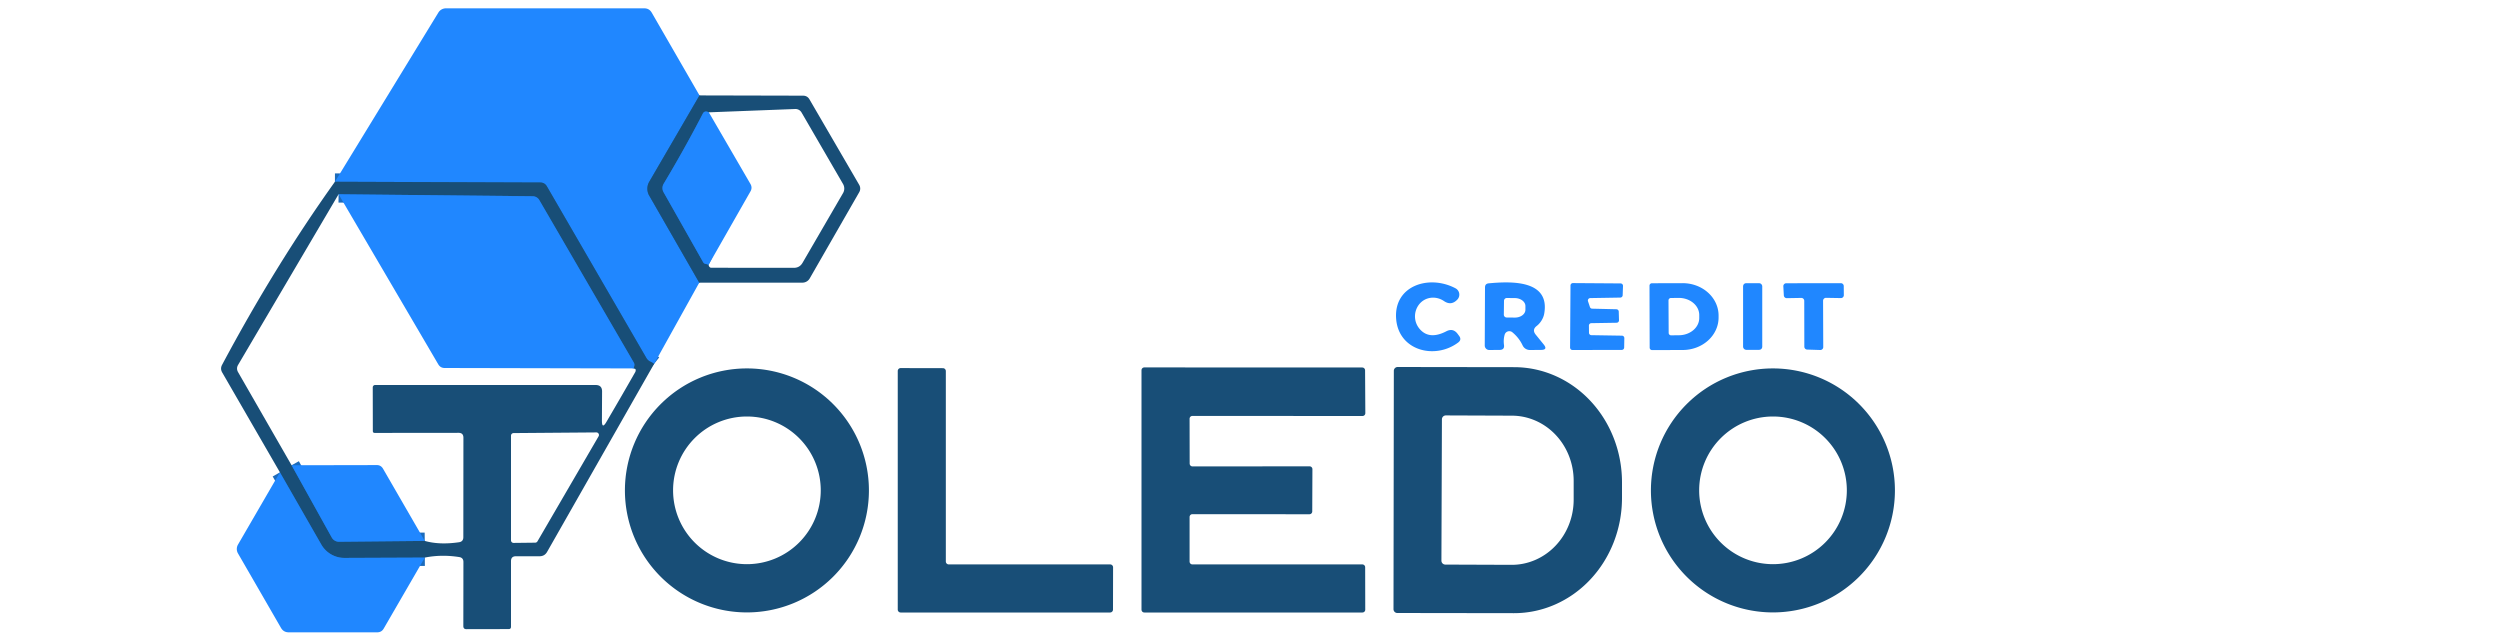
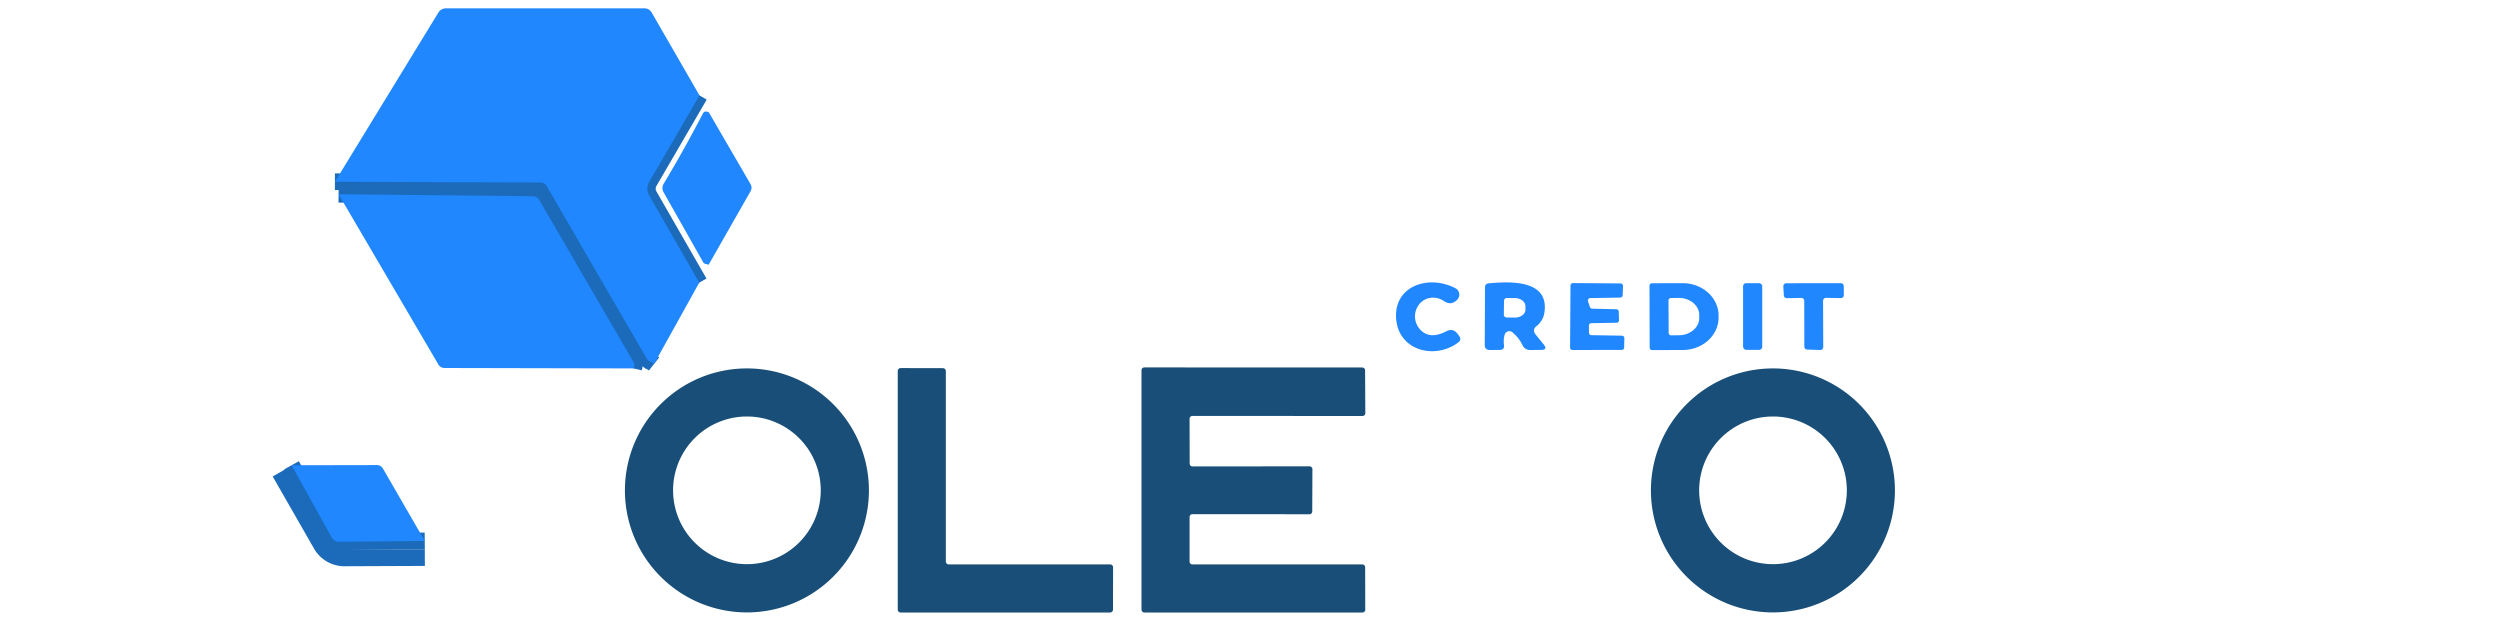
<svg xmlns="http://www.w3.org/2000/svg" version="1.1" viewBox="0.00 0.00 300.00 77.00" width="300.00" height="77.00">
  <g stroke-width="2.00" fill="none" stroke-linecap="butt">
    <path stroke="#1c6bbb" vector-effect="non-scaling-stroke" d="   M 83.94 11.45   L 77.91 21.81   A 1.66 1.64 -45.3 0 0 77.91 23.48   L 83.91 33.92" />
    <path stroke="#1c6bbb" vector-effect="non-scaling-stroke" d="   M 78.49 43.67   Q 78.26 43.49 78.09 43.42   Q 77.75 43.28 77.56 42.95   L 65.63 22.37   Q 65.36 21.90 64.82 21.90   L 40.19 21.81" />
    <path stroke="#1c6bbb" vector-effect="non-scaling-stroke" d="   M 50.98 66.91   L 41.35 66.95   A 3.20 3.20 0.0 0 1 38.56 65.35   L 33.59 56.68" />
-     <path stroke="#1c6bbb" vector-effect="non-scaling-stroke" d="   M 85.06 13.48   Q 84.55 13.23 84.34 13.63   Q 82.15 17.86 79.64 22.05   A 1.02 1.01 -44.7 0 0 79.63 23.07   L 84.37 31.45   Q 84.48 31.64 84.70 31.68   Q 84.87 31.70 85.03 31.78" />
    <path stroke="#1c6bbb" vector-effect="non-scaling-stroke" d="   M 34.99 55.83   L 39.81 64.50   A 1.00 0.99 -14.9 0 0 40.70 65.01   L 50.97 64.91" />
    <path stroke="#1c6bbb" vector-effect="non-scaling-stroke" d="   M 76.04 44.21   L 76.11 43.92   A 0.55 0.51 -55.3 0 0 76.05 43.50   L 64.71 24.00   A 0.93 0.91 -14.4 0 0 63.93 23.55   L 40.63 23.31" />
  </g>
  <path fill="#2087ff" d="   M 83.94 11.45   L 77.91 21.81   A 1.66 1.64 -45.3 0 0 77.91 23.48   L 83.91 33.92   L 78.49 43.67   Q 78.26 43.49 78.09 43.42   Q 77.75 43.28 77.56 42.95   L 65.63 22.37   Q 65.36 21.90 64.82 21.90   L 40.19 21.81   L 52.61 1.50   A 1.06 1.06 0.0 0 1 53.51 1.00   L 77.31 1.00   Q 77.91 1.00 78.21 1.52   L 83.94 11.45   Z" />
-   <path fill="#184e77" d="   M 83.94 11.45   L 96.36 11.48   Q 96.88 11.48 97.14 11.93   L 103.11 22.19   A 0.88 0.86 45.6 0 1 103.11 23.06   L 97.16 33.42   A 1.03 1.00 14.7 0 1 96.28 33.92   L 83.91 33.92   L 77.91 23.48   A 1.66 1.64 -45.3 0 1 77.91 21.81   L 83.94 11.45   Z   M 85.06 13.48   Q 84.55 13.23 84.34 13.63   Q 82.15 17.86 79.64 22.05   A 1.02 1.01 -44.7 0 0 79.63 23.07   L 84.37 31.45   Q 84.48 31.64 84.70 31.68   Q 84.87 31.70 85.03 31.78   Q 85.03 31.91 85.16 32.05   Q 85.24 32.13 85.35 32.13   L 95.26 32.14   Q 95.96 32.14 96.31 31.53   L 101.16 23.18   A 1.09 1.08 45.4 0 0 101.16 22.07   L 96.18 13.49   A 0.84 0.84 0.0 0 0 95.44 13.08   L 85.06 13.48   Z" />
  <path fill="#2087ff" d="   M 85.06 13.48   L 90.05 22.07   Q 90.31 22.52 90.06 22.96   L 85.03 31.78   Q 84.87 31.70 84.70 31.68   Q 84.48 31.64 84.37 31.45   L 79.63 23.07   A 1.02 1.01 -44.7 0 1 79.64 22.05   Q 82.15 17.86 84.34 13.63   Q 84.55 13.23 85.06 13.48   Z" />
-   <path fill="#184e77" d="   M 40.19 21.81   L 64.82 21.90   Q 65.36 21.90 65.63 22.37   L 77.56 42.95   Q 77.75 43.28 78.09 43.42   Q 78.26 43.49 78.49 43.67   L 65.65 66.23   Q 65.35 66.75 64.75 66.75   L 61.91 66.75   Q 61.32 66.75 61.32 67.34   L 61.32 75.21   Q 61.32 75.49 61.04 75.49   L 55.97 75.50   Q 55.60 75.50 55.60 75.13   L 55.61 67.44   Q 55.61 66.93 55.12 66.85   Q 52.99 66.51 50.98 66.91   L 41.35 66.95   A 3.20 3.20 0.0 0 1 38.56 65.35   L 33.59 56.68   L 26.66 44.69   Q 26.41 44.25 26.64 43.80   Q 32.98 31.91 40.19 21.81   Z   M 40.63 23.31   L 28.57 43.79   Q 28.32 44.22 28.57 44.66   L 34.99 55.83   L 39.81 64.50   A 1.00 0.99 -14.9 0 0 40.70 65.01   L 50.97 64.91   Q 52.74 65.41 55.07 65.07   Q 55.60 65.00 55.60 64.46   L 55.61 52.53   Q 55.61 51.94 55.03 51.94   L 44.97 51.95   Q 44.74 51.95 44.74 51.72   L 44.73 46.49   A 0.29 0.28 90.0 0 1 45.01 46.20   L 71.47 46.20   Q 72.25 46.20 72.25 46.97   L 72.23 50.48   Q 72.23 51.55 72.77 50.63   Q 74.60 47.51 76.23 44.65   Q 76.30 44.52 76.28 44.38   Q 76.24 44.17 76.04 44.21   L 76.11 43.92   A 0.55 0.51 -55.3 0 0 76.05 43.50   L 64.71 24.00   A 0.93 0.91 -14.4 0 0 63.93 23.55   L 40.63 23.31   Z   M 71.83 52.36   A 0.31 0.31 0.0 0 0 71.56 51.89   L 61.63 51.97   A 0.31 0.31 0.0 0 0 61.32 52.28   L 61.32 64.84   A 0.31 0.31 0.0 0 0 61.63 65.15   L 64.22 65.12   A 0.31 0.31 0.0 0 0 64.49 64.97   L 71.83 52.36   Z" />
  <path fill="#2087ff" d="   M 76.04 44.21   L 53.36 44.16   Q 52.86 44.16 52.60 43.73   L 40.63 23.31   L 63.93 23.55   A 0.93 0.91 -14.4 0 1 64.71 24.00   L 76.05 43.50   A 0.55 0.51 -55.3 0 1 76.11 43.92   L 76.04 44.21   Z" />
  <path fill="#2087ff" d="   M 170.26 36.57   A 2.33 2.32 -46.6 0 0 170.33 39.44   Q 171.48 40.83 173.55 39.76   Q 174.37 39.33 174.92 40.07   L 175.09 40.30   Q 175.44 40.76 174.97 41.11   C 172.19 43.18 167.86 42.09 167.54 38.30   C 167.20 34.29 171.47 32.91 174.65 34.59   A 0.86 0.86 0.0 0 1 174.88 35.95   Q 174.15 36.72 173.28 36.13   C 172.30 35.46 170.98 35.61 170.26 36.57   Z" />
  <path fill="#2087ff" d="   M 184.29 40.16   L 185.24 41.33   Q 185.77 41.98 184.93 41.99   L 183.59 42.00   A 0.97 0.95 -12.6 0 1 182.72 41.46   Q 182.29 40.54 181.48 39.87   A 0.58 0.58 0.0 0 0 180.56 40.16   Q 180.39 40.76 180.48 41.40   Q 180.56 41.98 179.97 41.99   L 178.71 42.00   A 0.54 0.54 0.0 0 1 178.17 41.46   L 178.20 34.49   Q 178.20 34.04 178.65 34.00   C 181.34 33.75 186.05 33.57 185.30 37.67   C 185.20 38.21 184.85 38.77 184.41 39.11   Q 183.81 39.57 184.29 40.16   Z   M 180.48 36.09   L 180.46 37.75   A 0.34 0.34 0.0 0 0 180.79 38.10   L 181.76 38.11   A 1.27 0.95 0.8 0 0 183.05 37.18   L 183.05 36.74   A 1.27 0.95 0.8 0 0 181.80 35.77   L 180.83 35.76   A 0.34 0.34 0.0 0 0 180.48 36.09   Z" />
  <path fill="#2087ff" d="   M 190.67 39.07   L 190.68 39.94   A 0.29 0.29 0.0 0 0 190.96 40.22   L 194.63 40.28   A 0.29 0.29 0.0 0 1 194.92 40.57   L 194.90 41.70   A 0.29 0.29 0.0 0 1 194.61 41.99   L 188.70 42.00   A 0.29 0.29 0.0 0 1 188.41 41.71   L 188.46 34.26   A 0.29 0.29 0.0 0 1 188.75 33.97   L 194.47 34.01   A 0.29 0.29 0.0 0 1 194.76 34.31   L 194.72 35.43   A 0.29 0.29 0.0 0 1 194.44 35.71   L 190.83 35.77   A 0.29 0.29 0.0 0 0 190.56 36.15   L 190.79 36.84   A 0.29 0.29 0.0 0 0 191.05 37.04   L 193.97 37.11   A 0.29 0.29 0.0 0 1 194.25 37.39   L 194.28 38.44   A 0.29 0.29 0.0 0 1 193.99 38.73   L 190.96 38.78   A 0.29 0.29 0.0 0 0 190.67 39.07   Z" />
  <path fill="#2087ff" d="   M 197.94 34.28   A 0.29 0.29 0.0 0 1 198.23 33.99   L 201.91 33.98   A 4.31 3.89 -0.2 0 1 206.23 37.86   L 206.23 38.10   A 4.31 3.89 -0.2 0 1 201.93 42.00   L 198.25 42.01   A 0.29 0.29 0.0 0 1 197.96 41.72   L 197.94 34.28   Z   M 200.22 36.05   L 200.24 39.95   A 0.29 0.29 0.0 0 0 200.54 40.24   L 201.48 40.23   A 2.45 2.06 -0.4 0 0 203.91 38.16   L 203.91 37.80   A 2.45 2.06 -0.4 0 0 201.44 35.75   L 200.50 35.76   A 0.29 0.29 0.0 0 0 200.22 36.05   Z" />
  <rect fill="#2087ff" x="209.17" y="33.98" width="2.30" height="8.00" rx="0.36" />
  <path fill="#2087ff" d="   M 218.77 36.10   L 218.79 41.65   A 0.35 0.35 0.0 0 1 218.43 42.00   L 216.86 41.95   A 0.35 0.35 0.0 0 1 216.52 41.60   L 216.51 36.10   A 0.35 0.35 0.0 0 0 216.16 35.75   L 214.42 35.78   A 0.35 0.35 0.0 0 1 214.06 35.45   L 214.00 34.36   A 0.35 0.35 0.0 0 1 214.35 33.99   L 220.90 33.98   A 0.35 0.35 0.0 0 1 221.25 34.32   L 221.26 35.41   A 0.35 0.35 0.0 0 1 220.91 35.77   L 219.13 35.74   A 0.35 0.35 0.0 0 0 218.77 36.10   Z" />
  <path fill="#184e77" d="   M 143.10 55.97   L 157.15 55.96   A 0.34 0.34 0.0 0 1 157.49 56.30   L 157.47 61.37   A 0.34 0.34 0.0 0 1 157.13 61.71   L 143.09 61.70   A 0.34 0.34 0.0 0 0 142.75 62.04   L 142.75 67.39   A 0.34 0.34 0.0 0 0 143.09 67.73   L 163.48 67.73   A 0.34 0.34 0.0 0 1 163.82 68.07   L 163.83 73.16   A 0.34 0.34 0.0 0 1 163.49 73.50   L 137.32 73.50   A 0.34 0.34 0.0 0 1 136.98 73.16   L 136.98 44.43   A 0.34 0.34 0.0 0 1 137.32 44.09   L 163.47 44.10   A 0.34 0.34 0.0 0 1 163.81 44.44   L 163.84 49.58   A 0.34 0.34 0.0 0 1 163.50 49.92   L 143.09 49.91   A 0.34 0.34 0.0 0 0 142.75 50.25   L 142.76 55.63   A 0.34 0.34 0.0 0 0 143.10 55.97   Z" />
-   <path fill="#184e77" d="   M 167.26 44.50   A 0.46 0.46 0.0 0 1 167.73 44.04   L 181.72 44.06   A 13.82 12.95 -89.9 0 1 194.64 57.90   L 194.64 59.78   A 13.82 12.95 -89.9 0 1 181.66 73.58   L 167.67 73.56   A 0.46 0.46 0.0 0 1 167.22 73.10   L 167.26 44.50   Z   M 173.03 50.32   L 172.97 67.28   A 0.47 0.47 0.0 0 0 173.44 67.75   L 181.38 67.78   A 7.82 7.43 -89.8 0 0 188.84 59.99   L 188.84 57.73   A 7.82 7.43 -89.8 0 0 181.44 49.88   L 173.50 49.85   A 0.47 0.47 0.0 0 0 173.03 50.32   Z" />
  <path fill="#184e77" d="   M 104.27 58.85   A 14.64 14.64 0.0 0 1 89.63 73.49   A 14.64 14.64 0.0 0 1 74.99 58.85   A 14.64 14.64 0.0 0 1 89.63 44.21   A 14.64 14.64 0.0 0 1 104.27 58.85   Z   M 98.49 58.84   A 8.86 8.86 0.0 0 0 89.63 49.98   A 8.86 8.86 0.0 0 0 80.77 58.84   A 8.86 8.86 0.0 0 0 89.63 67.70   A 8.86 8.86 0.0 0 0 98.49 58.84   Z" />
  <path fill="#184e77" d="   M 113.85 67.73   L 133.22 67.73   A 0.35 0.35 0.0 0 1 133.57 68.08   L 133.56 73.15   A 0.35 0.35 0.0 0 1 133.21 73.50   L 108.08 73.50   A 0.35 0.35 0.0 0 1 107.73 73.15   L 107.73 44.52   A 0.35 0.35 0.0 0 1 108.08 44.17   L 113.15 44.18   A 0.35 0.35 0.0 0 1 113.50 44.53   L 113.50 67.38   A 0.35 0.35 0.0 0 0 113.85 67.73   Z" />
  <path fill="#184e77" d="   M 227.39 58.85   A 14.64 14.64 0.0 0 1 212.75 73.49   A 14.64 14.64 0.0 0 1 198.11 58.85   A 14.64 14.64 0.0 0 1 212.75 44.21   A 14.64 14.64 0.0 0 1 227.39 58.85   Z   M 221.62 58.84   A 8.86 8.86 0.0 0 0 212.76 49.98   A 8.86 8.86 0.0 0 0 203.90 58.84   A 8.86 8.86 0.0 0 0 212.76 67.70   A 8.86 8.86 0.0 0 0 221.62 58.84   Z" />
  <path fill="#2087ff" d="   M 34.99 55.83   L 45.20 55.81   Q 45.70 55.80 45.96 56.24   L 50.97 64.91   L 40.70 65.01   A 1.00 0.99 -14.9 0 1 39.81 64.50   L 34.99 55.83   Z" />
-   <path fill="#2087ff" d="   M 33.59 56.68   L 38.56 65.35   A 3.20 3.20 0.0 0 0 41.35 66.95   L 50.98 66.91   L 46.05 75.42   Q 45.79 75.88 45.26 75.88   L 34.65 75.88   Q 34.02 75.88 33.71 75.33   L 28.56 66.41   A 1.05 1.05 0.0 0 1 28.56 65.35   L 33.59 56.68   Z" />
</svg>